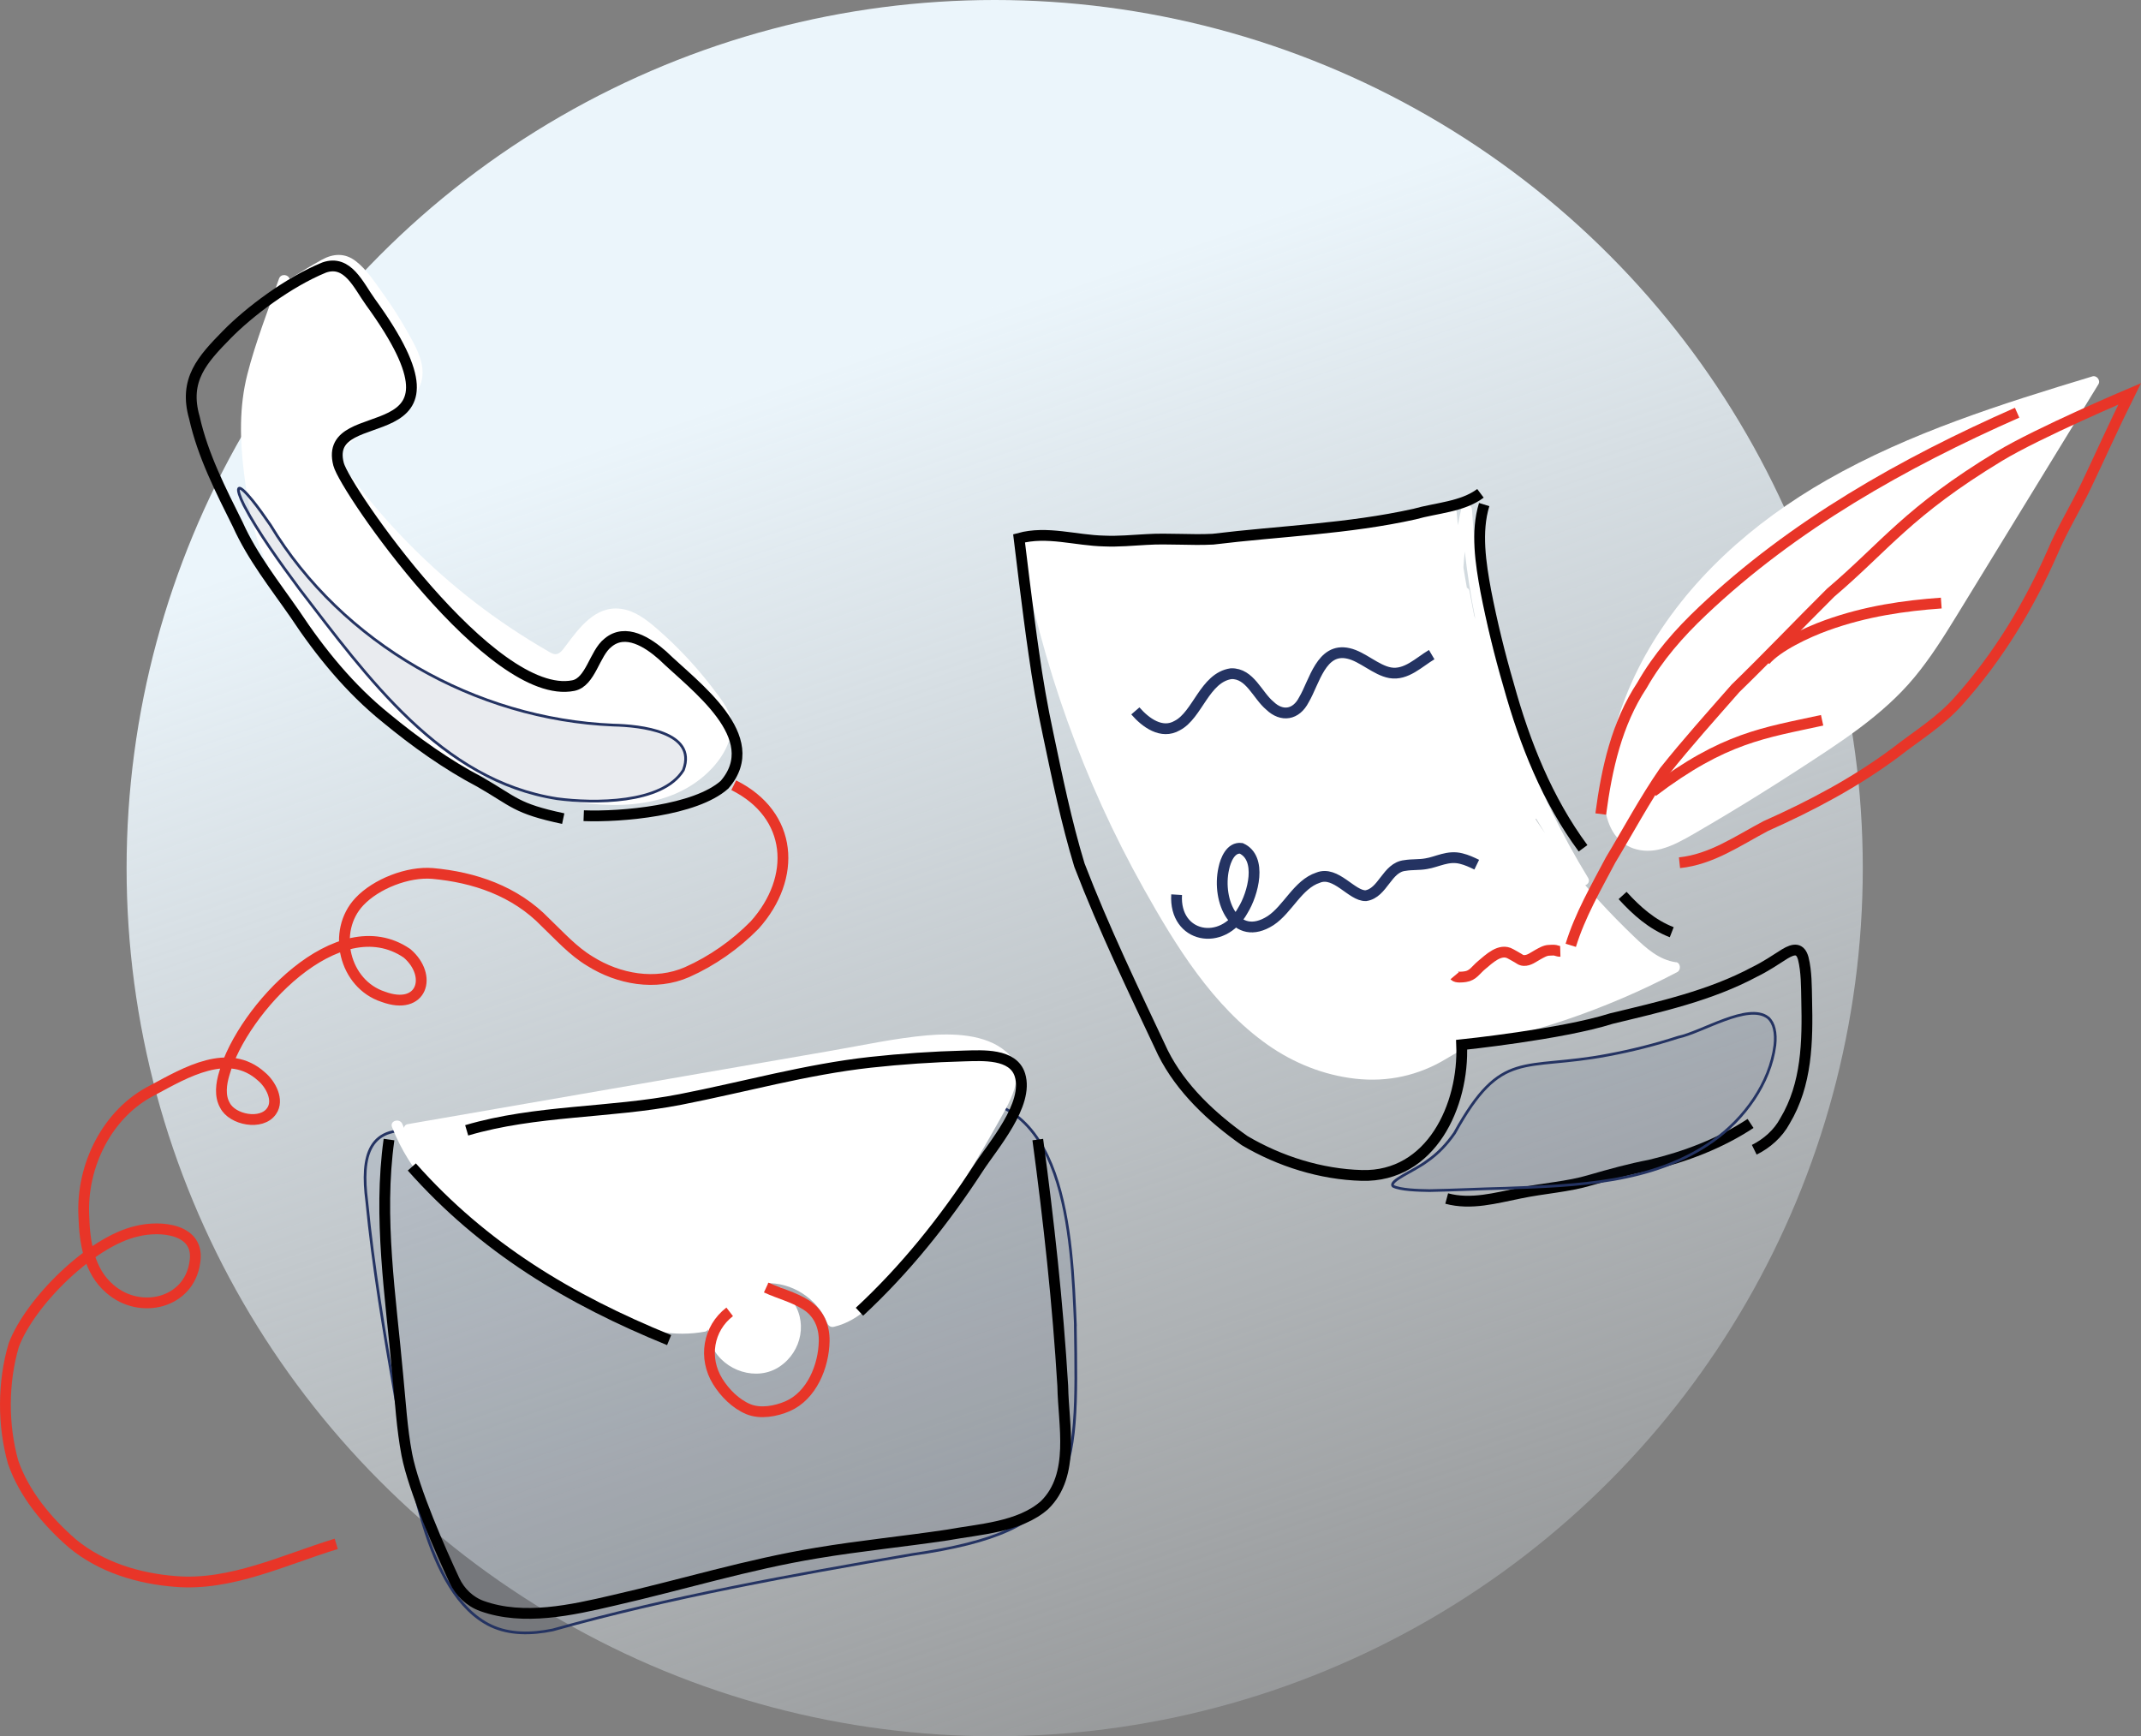
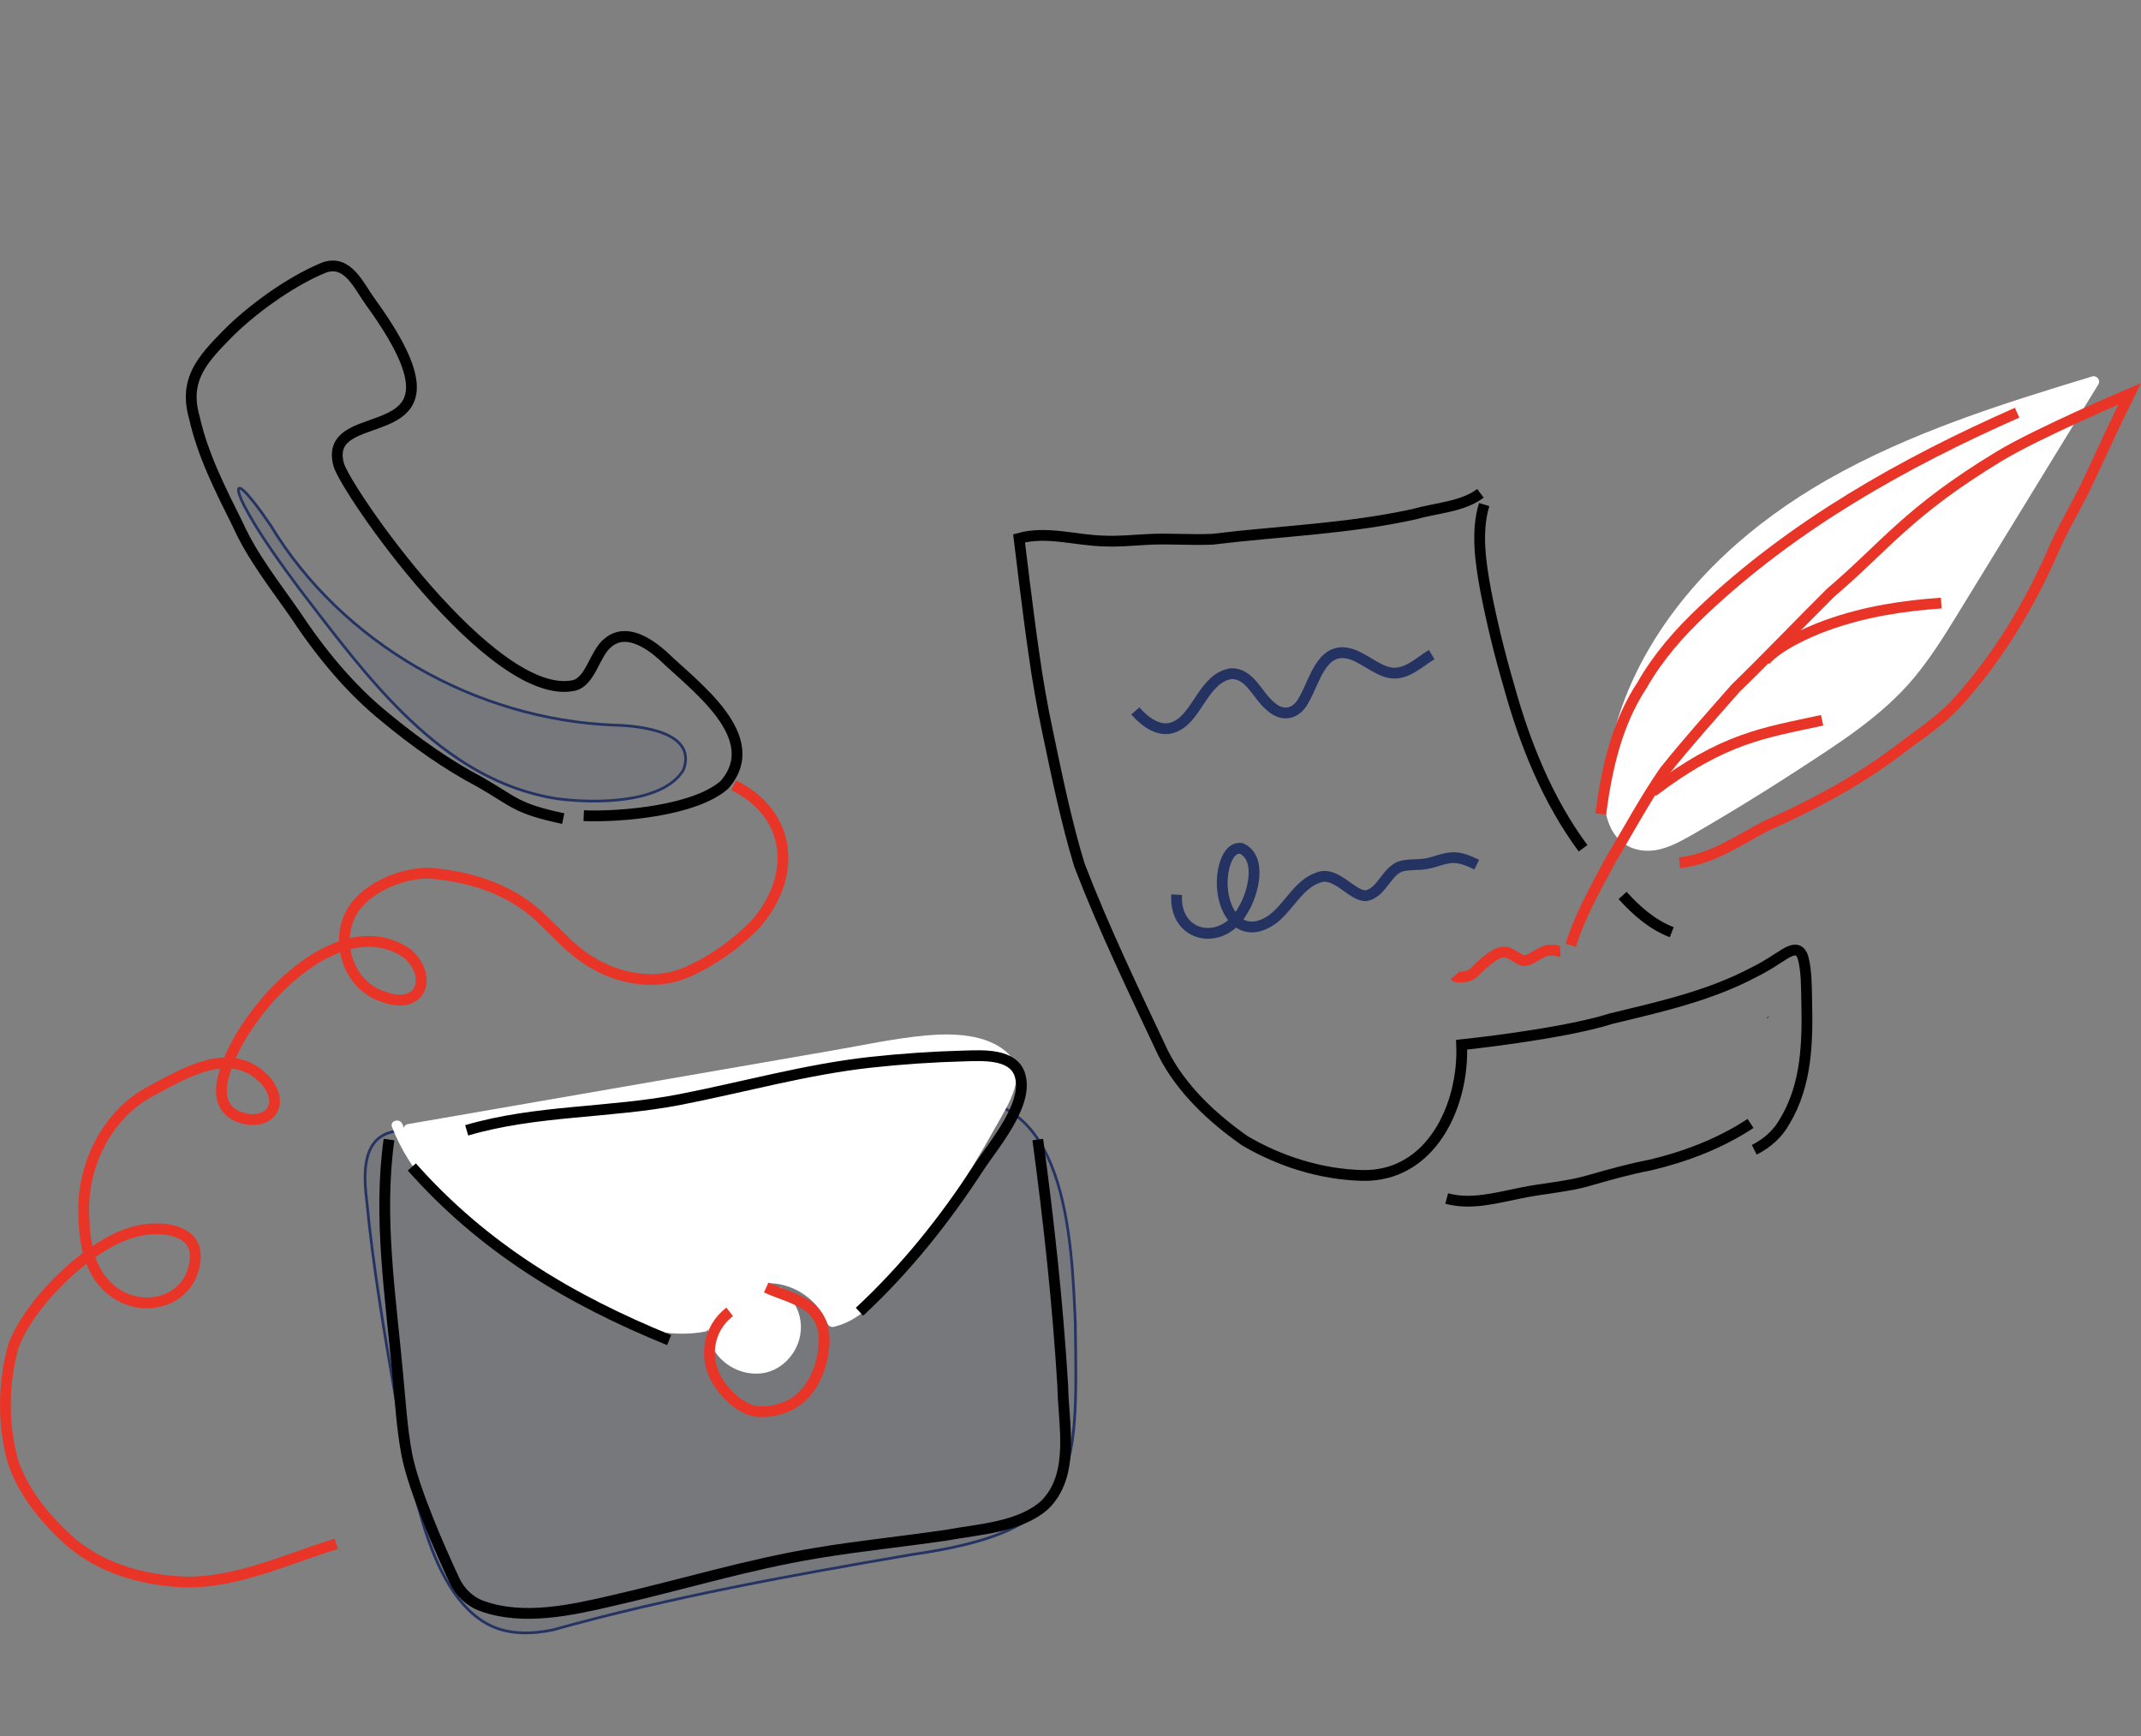
<svg xmlns="http://www.w3.org/2000/svg" id="_图层_2" data-name="图层 2" viewBox="0 0 396.93 321.88">
  <rect x="0" y="0" width="396.93" height="321.88" fill="#808080" stroke="none" />
  <defs>
    <style>
      .cls-1 {
        fill: rgba(36, 51, 98, .1);
        stroke-width: .5px;
      }

      .cls-1, .cls-2 {
        stroke: #243362;
      }

      .cls-1, .cls-2, .cls-3, .cls-4 {
        stroke-miterlimit: 10;
      }

      .cls-2, .cls-3, .cls-4 {
        fill: none;
        stroke-width: 2px;
      }

      .cls-3 {
        stroke: #e83528;
      }

      .cls-5 {
        fill: #fff;
      }

      .cls-4 {
        stroke: #000;
      }

      .cls-6 {
        fill: url(#_未命名的渐变_24);
      }
    </style>
    <linearGradient id="_未命名的渐变_24" data-name="未命名的渐变 24" x1="152.11" y1="67.37" x2="261.67" y2="384.73" gradientUnits="userSpaceOnUse">
      <stop offset="0" stop-color="#ebf5fb" />
      <stop offset="1" stop-color="#eaf3fa" stop-opacity="0" />
    </linearGradient>
  </defs>
  <g id="_图层_1-2" data-name="图层 1">
-     <circle class="cls-6" cx="184.41" cy="160.94" r="160.94" />
    <path class="cls-5" d="M387.91,69.78c-16.84,5.1-33.83,10.43-49.19,19.19-13.68,7.81-25.92,18.6-33.67,32.48-3.8,6.81-6.35,14.25-7.3,21.99-.21.16-.36.4-.38.74-.16,3.26-.1,6.87,1.53,9.8,1.86,3.33,5.58,4.37,9.13,3.39,2.12-.58,4.07-1.68,5.97-2.77,2.17-1.25,4.32-2.53,6.47-3.82,4.29-2.58,8.54-5.24,12.74-7.97,7.72-5.03,15.81-10.11,21.74-17.28,2.93-3.54,5.37-7.42,7.77-11.33,2.68-4.37,5.36-8.75,8.04-13.12,6.09-9.94,12.18-19.89,18.27-29.83.45-.74-.3-1.72-1.13-1.47Z" />
    <path class="cls-1" d="M199.37,245.58c-.69-15.88-1.53-45.2-24.4-41.49-15.01,3.05-29.63,8.23-44.58,11.94-8.42,2.14-17.25,3.96-25.93,2.52-9.08-1.44-17.08-7.25-26.21-8.63-10.09-1.9-11.31,4.53-10.26,12.72,1.19,12.25,3.25,24.42,5.34,36.5,2.59,12.39,5.32,36.39,17.73,42.28,3.44,1.6,7.45,1.56,11.41.75,21.87-6.11,44.35-10.16,66.68-13.99,30.9-4.45,30.64-13.97,30.21-42.4v-.2Z" />
    <path class="cls-5" d="M146.61,240.77s-.02-.03-.03-.04c-.02-.03-.04-.06-.07-.09-.31-.37-.66-.69-1.02-.99-.03-.11-.06-.22-.1-.33-.24-.62-.83-.78-1.31-.63-.52-.28-1.05-.5-1.61-.67-.12-.13-.25-.25-.39-.36-.26-.2-.52-.32-.79-.4-.27-.23-.57-.42-.91-.57-1.15-.51-2.37-.32-3.44.21.38-.76.81-1.5,1.3-2.21.73-1.07-1.01-2.07-1.73-1.01-1.26,1.86-2.21,3.91-2.81,6.07-2.4,2.64-3.24,6.66-1.62,9.97,2.18,4.45,8.25,6.45,12.45,3.63,4.21-2.83,5.31-8.6,2.09-12.57Z" />
    <path class="cls-5" d="M186.51,194.96c-3.79-3.28-9.9-3.43-14.62-3.02-5.92.52-11.81,1.82-17.67,2.83-12.28,2.13-24.57,4.26-36.85,6.39-13.92,2.41-27.84,4.82-41.77,7.24-.45.08-.66.37-.7.7-.1-.23-.2-.46-.29-.69-.46-1.19-2.4-.67-1.93.53,3.28,8.39,9.57,14.87,16.63,20.26,3.68,2.81,7.56,5.34,11.48,7.81,4.36,2.75,8.75,5.48,13.5,7.5,5.22,2.22,10.79,3.4,16.44,2.35.34-.06.6-.39.7-.7,1.42-4.51,5.7-8.01,10.47-8.26,4.87-.26,9.66,2.84,11.46,7.37.21.52.65.83,1.23.7,4.86-1.13,8.18-5.07,11.14-8.82,3.51-4.44,6.84-9.02,9.99-13.72,3.18-4.76,6.17-9.65,8.95-14.66,2.16-3.88,6.29-9.98,1.84-13.82Z" />
-     <path class="cls-5" d="M310.72,178.39c-3.16-.45-5.52-2.59-7.74-4.72-2.25-2.15-4.44-4.38-6.54-6.68-.86-.94-1.7-1.91-2.54-2.88.53-.18.91-.74.52-1.38-9.79-16.01-16.48-33.82-19.67-52.3-.91-5.28-1.52-10.6-1.85-15.94-.07-1.08-1.69-1.42-1.96-.27-.25,1.04-.46,2.09-.65,3.14-.12-1.09-.23-2.18-.33-3.27-.06-.62-.6-1.17-1.27-.96-20.55,6.16-42.16,8.57-63.56,7.08-4.67-.32-9.33-.85-13.96-1.55-.66.73-1.39,1.4-2.12,1.99,4.07,22.45,11.83,44.19,23,64.11,5.98,10.66,12.78,21.74,22.94,28.91,4.83,3.41,10.43,5.65,16.32,6.31,5.97.67,11.7-.6,16.82-3.7,1.64-1,3.26-1.9,5.11-2.48,1.89-.59,3.84-.98,5.76-1.45,3.72-.91,7.41-1.98,11.04-3.2,7.21-2.42,14.21-5.42,20.93-8.95.71-.37.63-1.7-.24-1.83ZM273.29,114.06l-.86-4.5c-.06-.3-.24-.49-.48-.6-.23-1.25-.44-2.5-.64-3.75.06-.99.15-1.97.25-2.96.48,4.18,1.13,8.33,1.95,12.45-.08-.21-.16-.43-.23-.64ZM284.97,152.32c-.1-.16-.2-.32-.3-.48.04-.02.09-.05.13-.08.54.92,1.1,1.82,1.66,2.73-.5-.72-1.01-1.44-1.49-2.17Z" />
-     <path class="cls-5" d="M132.96,128.66c-1.65-2.23-3.41-4.37-5.28-6.4-1.92-2.08-3.96-4.06-6.11-5.9-1.88-1.6-3.97-3.18-6.49-3.5-4.72-.6-7.73,3.57-10.22,6.9-.35.46-.7,1-1.2,1.31-.78.49-1.46,0-2.16-.41-1.22-.7-2.42-1.42-3.6-2.16-2.26-1.41-4.47-2.89-6.63-4.44-8.68-6.24-16.52-13.66-23.26-21.97-.83-1.02-1.64-2.06-2.43-3.11-.84-1.11-1.91-2.32-2.24-3.7-.33-1.42.64-2.42,1.63-3.28,1.16-1,2.4-1.93,3.64-2.82,3.6-2.58,9.68-4.79,9.73-10.03.03-2.71-1.47-5.26-2.75-7.54-1.42-2.53-2.98-4.98-4.68-7.33-1.46-2.03-2.98-4.37-4.99-5.9-2-1.52-4.14-1.39-6.27-.22-2.02,1.11-3.99,2.35-5.97,3.56-.17-.84-1.61-1.07-1.96-.04-2.01,5.86-4.33,11.7-5.86,17.71-1.52,5.98-1.39,12.07-.64,18.16.71,5.81,1.69,11.6,4.27,16.91,2.49,5.13,6.05,9.69,9.46,14.23,3.34,4.46,6.83,8.79,10.95,12.56,3.72,3.41,7.83,6.41,12.2,8.92,8.89,5.11,19.04,8.36,29.3,8.98,5.34.32,10.9-.28,15.65-2.89,3.92-2.15,7.75-5.99,8.54-10.57.48-2.76-1.08-4.94-2.63-7.05Z" />
    <path class="cls-4" d="M325.23,213.15c2.31-1.14,4.43-2.99,5.69-5.34,4.08-6.8,4.21-14.7,4.03-22.4-.05-2.52-.03-5.31-.63-7.72-.54-1.97-1.72-1.86-3.39-.87-1.78,1.13-3.66,2.4-5.59,3.33-8.26,4.43-17.57,6.5-26.6,8.68-9.16,2.92-27.76,4.85-27.76,4.85.47,11.23-5.65,24.57-18.49,24.23-7.57-.2-15.22-2.6-21.74-6.45-6.02-4.24-11.8-9.61-15.14-16.29-5.38-11.43-10.95-22.97-15.49-34.79-2.42-7.96-4.1-16.16-5.81-24.3-1.08-5.02-1.95-10.05-2.66-15.12-1.05-7.15-2.72-21.16-2.72-21.16,5.16-1.42,10.52.39,15.78.5,2.62.12,5.23-.14,7.85-.28,4.04-.25,8.22.15,12.29-.06,12.46-1.52,25.06-1.91,37.38-4.65,4.03-1.15,8.87-1.33,12.24-3.85" />
    <path class="cls-4" d="M268.21,222.19c4.53,1.22,9.09-.1,13.55-.99,4.48-.94,8.9-1.16,13.15-2.44,3.63-1.05,7.27-2.06,10.99-2.77,6.54-1.54,13.02-4.01,18.64-7.72" />
    <path class="cls-4" d="M300.82,166.01c2.59,2.84,5.45,5.39,9.11,6.81" />
    <path class="cls-4" d="M275.16,93.54c-1.56,5.05-.65,10.9.3,16.05,1.13,5.81,2.56,11.66,4.24,17.42,2.97,10.77,7.17,21.29,13.79,30.25" />
    <path class="cls-2" d="M210.49,131.79c1.89,2.19,4.89,4.39,7.76,2.72,3.79-1.95,5.07-8.89,10-9.62,3.5-.09,4.84,4,7.2,5.95,2.19,2.1,4.84,1.72,6.29-1.12,1.94-3.26,3.21-9.77,8.28-8.58,2.55.57,5.09,3.11,7.7,3.58,2.97.53,5.36-1.97,7.71-3.36" />
    <path class="cls-2" d="M218.14,165.86c-.49,8.02,8.51,9.77,12.28,2.91,1.9-3.06,3.66-9.69-.3-11.5-1.94-.25-2.91,2.13-3.24,3.75-1.35,6.04,2.16,13.83,8.68,9.65,3.2-2.11,5.05-6.73,8.8-7.96,3.31-1.35,6.23,3.41,8.85,3.34,3.21-.49,3.89-5.26,7.27-5.6,1.3-.22,2.63-.09,3.93-.33,2.05-.32,4.04-1.58,6.49-.95,1,.24,1.95.68,2.88,1.13" />
    <g>
      <path class="cls-3" d="M291.21,175.25c1.71-5.56,4.67-10.67,7.38-15.81,3.3-5.47,6.34-11.19,9.99-16.46,4.2-5.27,8.73-10.31,13.16-15.36,5.98-5.81,11.72-11.85,17.64-17.73,10.18-8.66,14.31-15.03,31.28-25.31,7.25-4.39,24.16-11.56,24.16-11.56-2.8,5.61-5.34,11.31-8.02,16.93-1.97,4.12-4.37,7.99-6.17,12.19-4.41,10.09-10.19,19.66-17.62,27.92-3.37,3.77-7.72,6.41-11.62,9.46-7.4,5.52-15.57,9.85-24.01,13.61-5.23,2.75-10.02,6.18-16.01,6.81" />
      <path class="cls-3" d="M296.77,150.91c1.1-8.35,2.96-16.78,7.66-23.89,2.95-5.19,6.86-9.65,11.21-13.76,16.81-15.93,37.24-27.45,58.32-36.75" />
      <path class="cls-3" d="M306.4,146.75c13.26-10.04,20.67-10.87,31.41-13.22" />
      <path class="cls-3" d="M327.27,122.44c2.23-2.61,7.66-5.18,11.35-6.51,7.34-2.65,14.48-3.64,21.28-4.13" />
    </g>
    <path class="cls-4" d="M72.12,211.26c-2.03,14.49.32,29.11,1.62,43.61.49,4.93.76,9.93,1.68,14.76,1.26,6.59,6.3,17.92,8.81,23.31,1.03,2.21,2.85,3.98,5.14,4.8,7.71,2.76,16.58.77,24.45-1.07,12.53-2.86,24.9-6.67,37.61-8.76,8.01-1.34,16.11-2.13,24.14-3.33,6.02-1.1,13.43-1.44,18.09-5.56,5.73-5.62,3.49-14.83,3.37-22.08-.92-15.32-2.59-30.51-4.63-45.68" />
    <path class="cls-4" d="M159.34,243.18c8.47-7.85,15.74-16.94,22.03-26.61,2.76-4.24,9.42-11.81,7.72-17.28-1.25-4.03-6.97-3.61-10.27-3.53-5.79.15-11.71.55-17.47,1.18-11.91,1.32-23.47,4.59-35.19,6.88-13.08,2.56-26.81,1.94-39.64,5.73" />
    <path class="cls-4" d="M76.35,216.34c13.33,15.04,29.28,24.59,47.7,32.1" />
    <path class="cls-4" d="M104.42,151.76c-8.85-1.88-9.04-3.12-15.44-6.78-6.15-3.23-12.01-7.41-17.42-11.88-6.68-5.38-12.18-12.14-16.92-19.3-3.75-5.4-7.83-10.52-10.55-16.55-3.17-6.37-6.49-12.83-8.05-19.82-2.01-7,1.45-10.75,6.02-15.41,4.12-4.2,11.38-9.7,18.03-12.42,4.39-1.55,6.39,3.34,8.56,6.34,21.31,29.33-9.11,17.76-5.88,30.13,1.22,4.66,28.46,44.04,43.52,41.03,3.23-.65,3.93-6.01,6.42-7.94,3.27-2.77,7.43-.05,10.12,2.33,5.95,5.75,19.16,15.17,11.49,23.99-5.4,4.8-19.05,6.01-26.1,5.74" />
    <path class="cls-3" d="M136.03,145.57c11.01,5.49,11.74,17.16,3.88,25.92-3.55,3.62-7.89,6.67-12.53,8.73-5.83,2.55-12.69,1.33-18.03-2.04-3.12-1.88-5.58-4.65-8.19-7.14-5.68-5.9-13.31-8.42-20.94-9.11-4.6-.4-10.52,1.94-13.59,5.22-5.16,5.46-2.82,15.28,4.42,17.64,7.23,2.67,9.23-3.91,4.42-8.05-12.8-8.78-30.58,10.57-33.87,22.22-.6,1.94-.9,4.2.1,5.94,1.34,2.7,6.82,3.8,8.66,1.06,1.41-2.01-.18-4.98-1.9-6.41-6.07-5.47-14.01-.75-20.09,2.52-8.46,4.23-13.29,14-12.83,23.35.14,4.89.96,10.25,4.85,13.53,5.55,4.85,14.66,2.7,15.73-4.92,1.06-6.23-6.35-6.9-10.79-5.77-8.43,1.91-19.75,13.06-22.78,21.11-2.04,6.91-2.05,14.87-.11,21.72,2.03,5.84,6.3,11,11.02,15.08,5.34,4.4,12.22,6.48,19.05,7.01,10.32.86,20.14-4.02,29.83-6.97" />
    <path class="cls-3" d="M135.28,243.2c-4.03,3.09-4.88,8.6-2.23,12.89,1.32,2.13,3.34,4.17,5.69,5.15,2.22.92,5.1.39,7.24-.53,4.51-1.95,6.73-7.42,6.82-12.08.05-2.76-1.01-5.24-3.38-6.73-2.33-1.47-4.9-2.07-7.37-3.21" />
-     <path class="cls-1" d="M327.77,188.65c-3.68-2.82-12.22,2.72-16.65,3.64-4.26,1.38-8.62,2.48-13.02,3.3-15.8,3.01-19.69-1.34-28.43,14.47-1.43,2.06-3.1,3.84-5.12,5.22-2.44,1.84-7.2,3.65-6.27,4.63,1.36.69,4.64.78,6.74.81,4.65-.08,9.36-.33,14.02-.44,13.18-.48,27.47-.87,38.61-8.81,5.75-4.08,10.52-10.67,11.41-17.71.25-2.26-.15-4.07-1.2-5.03l-.09-.08Z" />
+     <path class="cls-1" d="M327.77,188.65l-.09-.08Z" />
    <path class="cls-1" d="M126.72,142.69c2.56-7.04-8.04-8.17-13.02-8.27-25.54-1.07-50.27-15.09-63.57-37.09-1.15-1.68-2.36-3.37-3.36-4.6-1.39-1.72-2.34-2.54-2.53-2.13-.17.32.18,1.45.99,3.07,2.6,5.02,6.78,10.78,10.31,15.54,12.47,16.2,26.2,35.52,47.76,38.86,6.73.9,19.47.99,23.36-5.25l.06-.13Z" />
    <path class="cls-3" d="M269.68,180.89c.32.38,1.53.24,1.99.17,1.42-.2,1.98-1.3,3.01-2.14,1.38-1.14,3.44-3.21,5.37-2.09.51.3,1.02.54,1.51.86.31.21.55.35.93.37,1,.05,1.8-.64,2.65-1.1.63-.34,1.33-.78,2.06-.79.33,0,.8-.07,1.13,0,.35.07.57.21.94.2" />
  </g>
</svg>